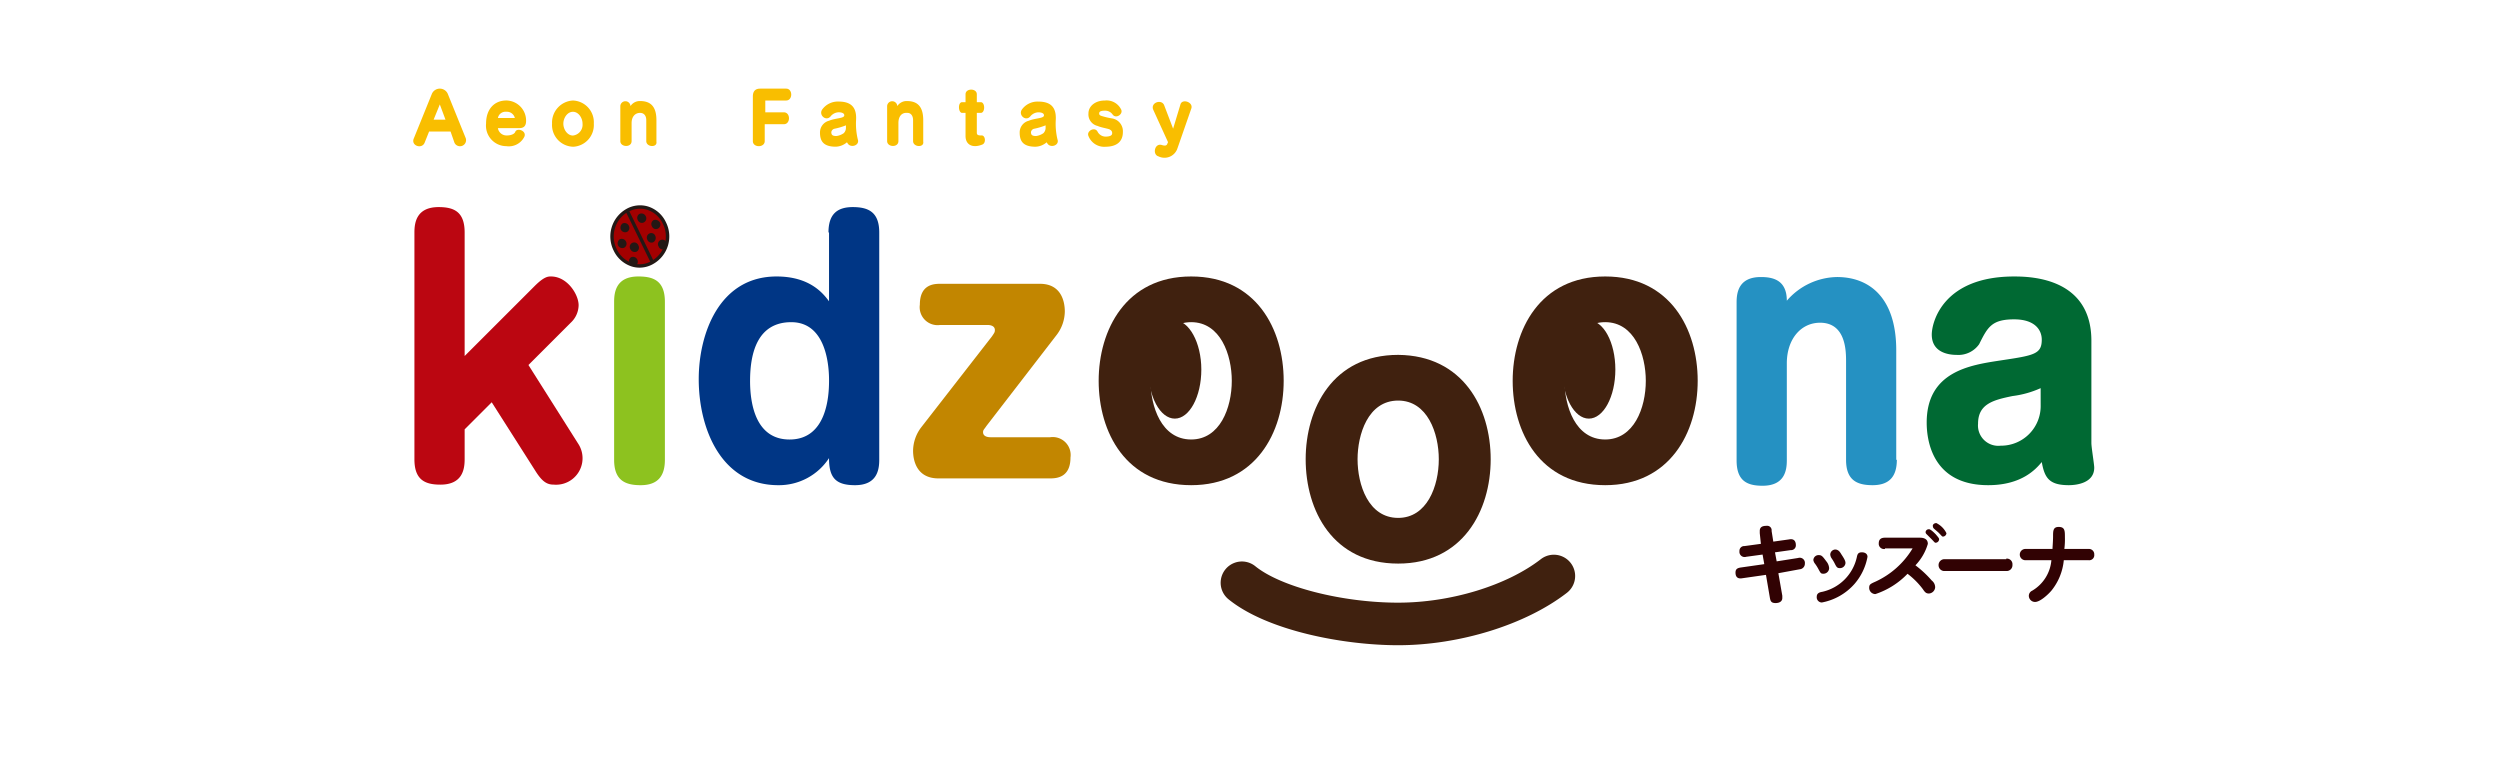
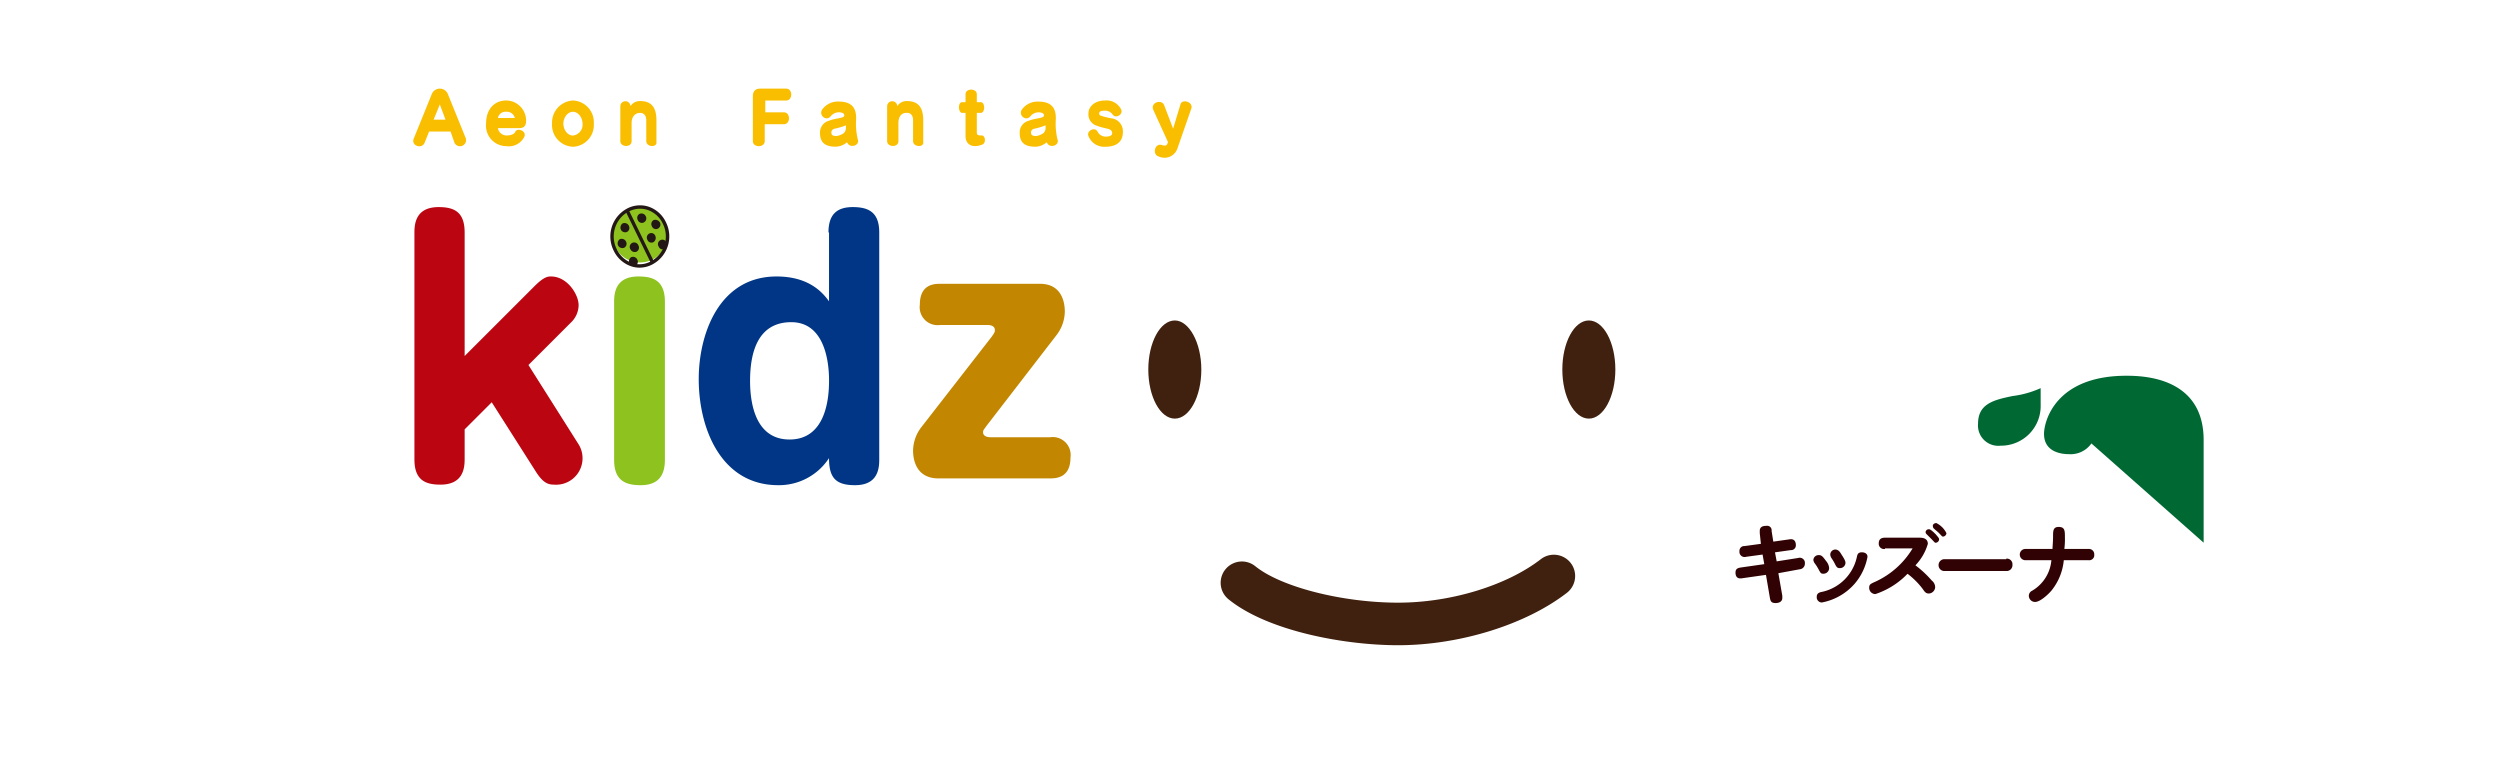
<svg xmlns="http://www.w3.org/2000/svg" width="337" height="103" viewBox="0 0 337 103">
  <defs>
    <style>
            .cls-7{fill:#40210f}.cls-11{fill:#231815}
        </style>
  </defs>
  <g id="Group_354" transform="translate(-83 -1109.297)">
-     <path id="Rectangle_94" fill="#fff" d="M0 0H337V103H0z" transform="translate(83 1109.297)" />
    <g id="Group_195" transform="translate(138.706 1121.245)">
      <path id="Path_4830" fill="#310203" d="M238.67 78.469v-.3c0-.532.38-.684.912-.684a.6.6 0 0 1 .684.684l.228 1.445 2.129-.3c.76-.152.912.38.912.76a.638.638 0 0 1-.684.684l-2.129.3.228 1.217 2.889-.456a.7.7 0 0 1 .912.76.75.75 0 0 1-.684.76l-2.889.532.532 3.041v.3c0 .456-.38.684-.912.684-.608 0-.684-.3-.76-.684l-.532-3.118-3.194.456c-.836.152-.912-.456-.912-.76 0-.456.228-.608.684-.684l3.194-.456-.228-1.293-2.205.3a.7.7 0 0 1-.912-.76.638.638 0 0 1 .684-.684l2.205-.3zm8.972 3.8a1.624 1.624 0 0 1 .38.912.762.762 0 0 1-.76.76c-.38 0-.38-.076-.76-.76a5.162 5.162 0 0 0-.456-.684 1.285 1.285 0 0 1-.152-.38.7.7 0 0 1 .76-.684c.38 0 .532.228.988.836m5.551-.608a7.672 7.672 0 0 1-1.749 3.65 7.778 7.778 0 0 1-4.41 2.509.7.7 0 0 1-.684-.76c0-.456.3-.608.76-.684a6.145 6.145 0 0 0 4.638-4.638c.076-.38.152-.684.684-.684.456 0 .76.228.76.608m-3.5-.3c.456.684.532.912.532 1.141a.743.743 0 0 1-.76.684c-.38 0-.456-.152-.76-.76a7 7 0 0 0-.38-.608 1.081 1.081 0 0 1-.152-.456.7.7 0 0 1 .76-.684c.38.076.532.3.76.684m5.855-.76a.71.71 0 0 1-.836-.76c0-.532.3-.76.836-.76h4.638c.3 0 1.141 0 1.141.836a7.016 7.016 0 0 1-1.673 2.889 14.119 14.119 0 0 1 2.205 2.053 1.159 1.159 0 0 1 .456.912.9.9 0 0 1-.836.836c-.38 0-.532-.152-.836-.608a10.451 10.451 0 0 0-2.053-2.053 10.636 10.636 0 0 1-4.334 2.737.841.841 0 0 1-.836-.836c0-.456.152-.532.836-.836a11.374 11.374 0 0 0 5.018-4.486h-3.723zm5.931-2.661c.228 0 .684.456.912.684.38.456.456.532.456.684a.491.491 0 0 1-.456.456c-.152 0-.152-.076-.608-.532l-.608-.608a.4.4 0 0 1-.152-.3.428.428 0 0 1 .456-.38m.988-.836a2.984 2.984 0 0 1 1.369 1.369.491.491 0 0 1-.456.456c-.152 0-.152-.076-.608-.532-.076-.076-.532-.456-.608-.532a.4.4 0 0 1-.152-.3c-.076-.228.152-.456.456-.456m9.429 4.79a.759.759 0 0 1 .836.836.785.785 0 0 1-.836.836h-8.286a.778.778 0 0 1-.836-.76.794.794 0 0 1 .836-.836h8.29zM283 80.6a.718.718 0 0 1 .76.76.682.682 0 0 1-.76.76h-3.346a7.642 7.642 0 0 1-1.673 4.106c-.456.532-1.521 1.521-2.205 1.521a.841.841 0 0 1-.836-.836.77.77 0 0 1 .456-.684 5.279 5.279 0 0 0 2.585-4.106h-3.5a.76.76 0 0 1 0-1.521h3.65c0-.228.076-1.064.076-1.673 0-.76 0-1.293.76-1.293.836 0 .836.532.836 1.369a10.213 10.213 0 0 1-.076 1.6z" transform="translate(-57.16 -18.551)" />
      <path id="Path_4831" fill="#bb0611" d="M17.4 31.745c1.293-1.293 1.825-1.293 2.205-1.293 2.205 0 3.726 2.433 3.726 3.878a3.281 3.281 0 0 1-1.065 2.357l-5.7 5.7 6.685 10.573a3.569 3.569 0 0 1-3.27 5.551c-.836 0-1.521-.3-2.509-1.9l-5.855-9.2-3.65 3.65v4.03c0 1.369-.3 3.422-3.27 3.422-2.129 0-3.5-.684-3.5-3.422V24.522c0-1.369.3-3.422 3.27-3.422 2.129 0 3.5.684 3.5 3.422v16.652z" transform="translate(-1.039 -5.132)" />
      <path id="Path_4832" fill="#8dc21f" d="M43.752 25.054a3.732 3.732 0 1 1-3.726-3.954 3.883 3.883 0 0 1 3.726 3.954m-.38 30.111c0 2.053-.836 3.422-3.27 3.422-2.129 0-3.574-.684-3.574-3.422V33.874c0-1.369.3-3.422 3.27-3.422 1.977 0 3.574.532 3.574 3.422z" transform="translate(-9.45 -5.132)" />
      <path id="Path_4833" fill="#003685" d="M69.089 24.522c0-2.433 1.141-3.422 3.27-3.422s3.574.684 3.574 3.422v30.643c0 1.369-.3 3.422-3.27 3.422-2.661 0-3.5-1.065-3.5-3.65a8.059 8.059 0 0 1-6.843 3.65c-7.68 0-10.721-7.6-10.721-14.295 0-6.083 2.737-13.839 10.493-13.839 4.41 0 6.235 2.205 7.071 3.346v-9.277zm-10.569 20c0 3.27.836 7.908 5.323 7.908 5.018 0 5.323-5.855 5.323-7.908 0-1.065 0-7.908-5.094-7.908-4.486 0-5.551 4.03-5.551 7.908" transform="translate(-13.117 -5.132)" />
      <path id="Path_4834" fill="#c28600" d="M106.708 34.7c2.889 0 3.346 2.433 3.346 3.726a5.321 5.321 0 0 1-1.065 3.118l-9.5 12.318c-.3.456-.456.532-.456.836 0 .608.684.684.988.684h8.06a2.417 2.417 0 0 1 2.737 2.737c0 2.661-1.825 2.813-2.737 2.813H93.022c-3.041 0-3.422-2.585-3.422-3.726a5.3 5.3 0 0 1 1.065-3.118l9.581-12.318c.3-.456.38-.532.38-.836 0-.608-.684-.684-.988-.684H93.25a2.417 2.417 0 0 1-2.737-2.737c0-2.737 1.9-2.813 2.737-2.813z" transform="translate(-22.223 -8.391)" />
-       <path id="Path_4835" d="M147.44 47.467c0 7-3.8 14.067-12.47 14.067-8.82 0-12.47-7.147-12.47-14.067 0-6.843 3.65-14.067 12.47-14.067 8.744 0 12.47 7.071 12.47 14.067m-17.945 0c0 3.422 1.445 7.908 5.475 7.908 3.878 0 5.475-4.258 5.475-7.908 0-3.5-1.521-7.908-5.475-7.908-4.03 0-5.475 4.638-5.475 7.908m45.85 10.569c0 7-3.8 14.067-12.47 14.067-8.82 0-12.47-7.147-12.47-14.067 0-6.843 3.65-14.067 12.47-14.067 8.744.076 12.47 7.147 12.47 14.067m-17.945 0c0 3.422 1.445 7.908 5.475 7.908 3.878 0 5.475-4.258 5.475-7.908 0-3.5-1.521-7.908-5.475-7.908-4.106 0-5.475 4.638-5.475 7.908m45.85-10.569c0 7-3.8 14.067-12.47 14.067-8.82 0-12.47-7.147-12.47-14.067 0-6.843 3.65-14.067 12.47-14.067 8.744 0 12.47 7.071 12.47 14.067m-17.945 0c0 3.422 1.445 7.908 5.475 7.908 3.878 0 5.475-4.258 5.475-7.908 0-3.5-1.521-7.908-5.475-7.908-4.106 0-5.475 4.638-5.475 7.908" class="cls-7" transform="translate(-30.106 -8.08)" />
-       <path id="Path_4836" fill="#2591c2" d="M257.195 58.136c0 2.053-.836 3.422-3.27 3.422-2.129 0-3.574-.684-3.574-3.422v-13.23c0-1.369 0-5.247-3.5-5.247-2.585 0-4.486 2.205-4.486 5.475v13.078c0 1.369-.3 3.422-3.27 3.422-2.129 0-3.5-.684-3.5-3.422v-21.29c0-1.369.3-3.422 3.27-3.422 1.6 0 3.5.38 3.5 3.194a9.127 9.127 0 0 1 6.767-3.194c4.258 0 7.984 2.661 7.984 9.885v14.751z" transform="translate(-57.208 -8.104)" />
-       <path id="Path_4837" fill="#006933" d="M291.5 55.907c0 .532.38 2.813.38 3.27 0 2.053-2.357 2.357-3.422 2.357-2.661 0-3.27-.988-3.65-3.118-.76.912-2.661 3.118-7.224 3.118-7.832 0-8.288-6.539-8.288-8.44 0-6.919 5.931-7.756 9.885-8.364 4.562-.684 5.627-.836 5.627-2.813 0-1.293-.912-2.737-3.726-2.737-3.042 0-3.574 1.065-4.714 3.346a3.417 3.417 0 0 1-3.042 1.445c-.913 0-3.346-.228-3.346-2.737 0-1.673 1.521-7.832 11.1-7.832 2.357 0 10.417.228 10.417 8.668v13.837zm-6.843-7.452a13.152 13.152 0 0 1-3.8 1.065c-2.585.532-4.638 1.065-4.638 3.726a2.739 2.739 0 0 0 3.041 2.965 5.343 5.343 0 0 0 5.4-5.475z" transform="translate(-65.284 -8.08)" />
+       <path id="Path_4837" fill="#006933" d="M291.5 55.907a3.417 3.417 0 0 1-3.042 1.445c-.913 0-3.346-.228-3.346-2.737 0-1.673 1.521-7.832 11.1-7.832 2.357 0 10.417.228 10.417 8.668v13.837zm-6.843-7.452a13.152 13.152 0 0 1-3.8 1.065c-2.585.532-4.638 1.065-4.638 3.726a2.739 2.739 0 0 0 3.041 2.965 5.343 5.343 0 0 0 5.4-5.475z" transform="translate(-65.284 -8.08)" />
      <path id="Path_4838" d="M138.448 47.815c0 3.65-1.6 6.615-3.574 6.615s-3.574-2.965-3.574-6.615 1.6-6.615 3.574-6.615c1.9 0 3.574 2.965 3.574 6.615m55.811 0c0 3.65-1.6 6.615-3.574 6.615s-3.574-2.965-3.574-6.615 1.6-6.615 3.574-6.615 3.574 2.965 3.574 6.615" class="cls-7" transform="translate(-32.215 -9.949)" />
      <g id="Group_193" transform="translate(108.839 62.828)">
        <path id="Path_4839" d="M168.058 94.927c-7.335 0-17.619-1.937-22.868-6.19a2.868 2.868 0 1 1 3.612-4.457c3.454 2.8 11.733 4.91 19.256 4.91 7.081 0 14.63-2.3 19.231-5.862a2.867 2.867 0 1 1 3.511 4.535c-5.542 4.292-14.47 7.064-22.742 7.064z" class="cls-7" transform="translate(-144.128 -82.727)" />
      </g>
-       <path id="Path_4840" fill="#a30000" d="M43.284 23.226a4.013 4.013 0 0 1-1.6 5.323 3.551 3.551 0 0 1-5.018-1.673 4.035 4.035 0 0 1 1.6-5.323 3.57 3.57 0 0 1 5.018 1.673" transform="translate(-9.439 -5.129)" />
      <g id="Group_194" transform="translate(26.58 15.727)">
        <path id="Path_4841" d="M39.869 29.188a3.582 3.582 0 0 1-1.027-.151 4.05 4.05 0 0 1-2.451-2.131 4.261 4.261 0 0 1 1.7-5.629 3.717 3.717 0 0 1 2.962-.322 4 4 0 0 1 2.369 2.1 4.261 4.261 0 0 1-1.693 5.626 3.683 3.683 0 0 1-1.86.507zM38.093 21.8a3.822 3.822 0 0 0-1.293 4.9 3.593 3.593 0 0 0 2.173 1.9 3.154 3.154 0 0 0 2.337-.218zm.4-.22l3.215 6.572a3.812 3.812 0 0 0 1.294-4.9 3.54 3.54 0 0 0-2.094-1.86 3.245 3.245 0 0 0-2.408.189z" class="cls-11" transform="translate(-35.946 -20.783)" />
      </g>
      <path id="Path_4842" d="M41.007 22.585a.612.612 0 0 1-.228.836.581.581 0 0 1-.836-.3.612.612 0 0 1 .228-.836.639.639 0 0 1 .836.3m1.9.836a.612.612 0 0 1-.228.836.581.581 0 0 1-.836-.3.612.612 0 0 1 .228-.836.722.722 0 0 1 .836.3m-.607 1.826a.691.691 0 0 1-.228.836.581.581 0 0 1-.836-.3.612.612 0 0 1 .228-.836.581.581 0 0 1 .836.3m1.521.912a.612.612 0 0 1-.228.836.581.581 0 0 1-.836-.3.6.6 0 1 1 1.065-.532m-6.161-1.753a.639.639 0 0 0 .836.3.612.612 0 0 0 .228-.836.639.639 0 0 0-.836-.3.691.691 0 0 0-.228.836m-.38 2.129a.639.639 0 0 0 .836.3.612.612 0 0 0 .228-.836.639.639 0 0 0-.836-.3.691.691 0 0 0-.228.836m1.673.532a.639.639 0 0 0 .836.3.612.612 0 0 0 .228-.836.6.6 0 1 0-1.065.532m-.152 1.9a.639.639 0 0 0 .836.3.612.612 0 0 0 .228-.836.639.639 0 0 0-.836-.3.691.691 0 0 0-.228.836" class="cls-11" transform="translate(-9.671 -5.401)" />
      <path id="Path_4843" fill="#f9be00" d="M6.548 7.4l-.532-1.521h-2.89L2.518 7.4c-.38.912-1.9.38-1.445-.608L3.507.784a1.17 1.17 0 0 1 2.129 0l2.433 6.007a.821.821 0 0 1-1.521.609M4.571 2.229l-.836 2.053h1.6zm10.721 3.194H12.4a1.174 1.174 0 0 0 1.217.988c.608 0 1.065-.228 1.141-.532.3-.532 1.521-.076 1.217.684a2.336 2.336 0 0 1-2.433 1.293 2.763 2.763 0 0 1-2.737-3.041c0-1.977 1.141-3.118 2.737-3.118A2.71 2.71 0 0 1 16.2 4.434c0 .608-.228.988-.912.988m-1.745-2.204a1.044 1.044 0 0 0-1.141.836h2.281a1.1 1.1 0 0 0-1.141-.836m8.972 4.714A2.933 2.933 0 0 1 19.7 4.814 2.98 2.98 0 0 1 22.516 1.7a2.933 2.933 0 0 1 2.813 3.118 2.933 2.933 0 0 1-2.813 3.118m0-4.714c-.76 0-1.293.836-1.293 1.6s.532 1.6 1.293 1.6a1.465 1.465 0 0 0 1.293-1.6c0-.76-.532-1.6-1.293-1.6M32.4 7.171V4.358c0-.608-.3-.988-.836-.988-.684 0-1.141.532-1.141 1.369v2.432c0 .912-1.521.836-1.521 0V2.457a.685.685 0 0 1 1.369 0 1.494 1.494 0 0 1 1.293-.684c1.445 0 2.205.76 2.205 2.585v2.889c.152.836-1.369.76-1.369-.076m16.044-5.4v1.523h2.509c.912 0 .912 1.6 0 1.6h-2.585v2.277c0 .912-1.6.912-1.6 0V1.165c0-.684.3-1.065.988-1.065h3.5c.912 0 .912 1.6 0 1.6h-2.811zm11.1 5.7a.235.235 0 0 1-.076-.152 2.415 2.415 0 0 1-1.521.608c-1.673 0-2.129-.76-2.129-1.9a1.622 1.622 0 0 1 1.217-1.6c.912-.38 2.129-.3 2.053-.76 0-.228-.3-.38-.76-.38a1.452 1.452 0 0 0-1.065.532c-.608.76-1.673-.152-1.141-.912a2.6 2.6 0 0 1 2.205-1.065c1.749 0 2.433.836 2.357 2.433a9.112 9.112 0 0 0 .228 2.661c.3.836-.988 1.217-1.369.532M57.8 5.5a.552.552 0 0 0-.456.456c0 .38.152.532.684.532a2.241 2.241 0 0 0 .988-.38 1.014 1.014 0 0 0 .3-.76v-.3A8.888 8.888 0 0 1 57.8 5.5m10.566 1.671V4.358c0-.608-.3-.988-.76-.988-.76-.076-1.217.456-1.217 1.369v2.432c0 .912-1.521.836-1.521 0V2.457a.685.685 0 0 1 1.369 0 1.494 1.494 0 0 1 1.293-.684c1.445 0 2.205.76 2.205 2.585v2.889c.152.836-1.369.76-1.369-.076m7.071-.684V3.37h-.456c-.532 0-.608-1.445 0-1.445h.456V.86c0-.836 1.521-.836 1.521 0v1.065h.532c.608 0 .608 1.445 0 1.445h-.532v2.661c0 .3.152.38.608.38.532-.076.684.988.152 1.217-1.293.532-2.281.076-2.281-1.141m11.025.988a.235.235 0 0 1-.076-.152 2.415 2.415 0 0 1-1.521.608c-1.673 0-2.129-.76-2.129-1.9a1.622 1.622 0 0 1 1.217-1.6c.912-.38 2.129-.3 2.053-.76 0-.228-.3-.38-.76-.38a1.452 1.452 0 0 0-1.065.532c-.608.76-1.673-.152-1.141-.912a2.6 2.6 0 0 1 2.205-1.065c1.749 0 2.433.836 2.357 2.433a9.113 9.113 0 0 0 .228 2.661c.3.836-.988 1.217-1.369.532M84.714 5.5a.552.552 0 0 0-.456.456c0 .38.152.532.684.532a2.241 2.241 0 0 0 .988-.38 1.014 1.014 0 0 0 .3-.76v-.3a8.887 8.887 0 0 1-1.521.456m9.581 2.433a2.281 2.281 0 0 1-2.281-1.445c-.3-.684.836-1.293 1.217-.608a1.228 1.228 0 0 0 1.065.684q.912 0 .912-.456c0-.228-.076-.38-.38-.532-.456-.152-1.065-.228-1.6-.456a1.591 1.591 0 0 1-1.217-1.673c0-.988.912-1.749 2.205-1.749a2.183 2.183 0 0 1 2.205 1.217c.3.608-.684 1.293-1.141.684a1.226 1.226 0 0 0-1.065-.532c-.608 0-.76.152-.76.38 0 .152.076.228.228.3a9.817 9.817 0 0 0 1.6.38 1.751 1.751 0 0 1 1.369 1.825c0 1.217-.76 1.977-2.357 1.977m9.733.152a1.837 1.837 0 0 1-2.585 1.141C100.606 9 100.91 7.4 101.9 7.7c.456.152.684.076.76-.228l.076-.152-1.977-4.334c-.459-.986 1.064-1.517 1.441-.681l1.219 3.195.988-3.27c.228-.836 1.825-.3 1.445.608l-1.825 5.247z" transform="translate(-.989 -.1)" />
    </g>
  </g>
</svg>